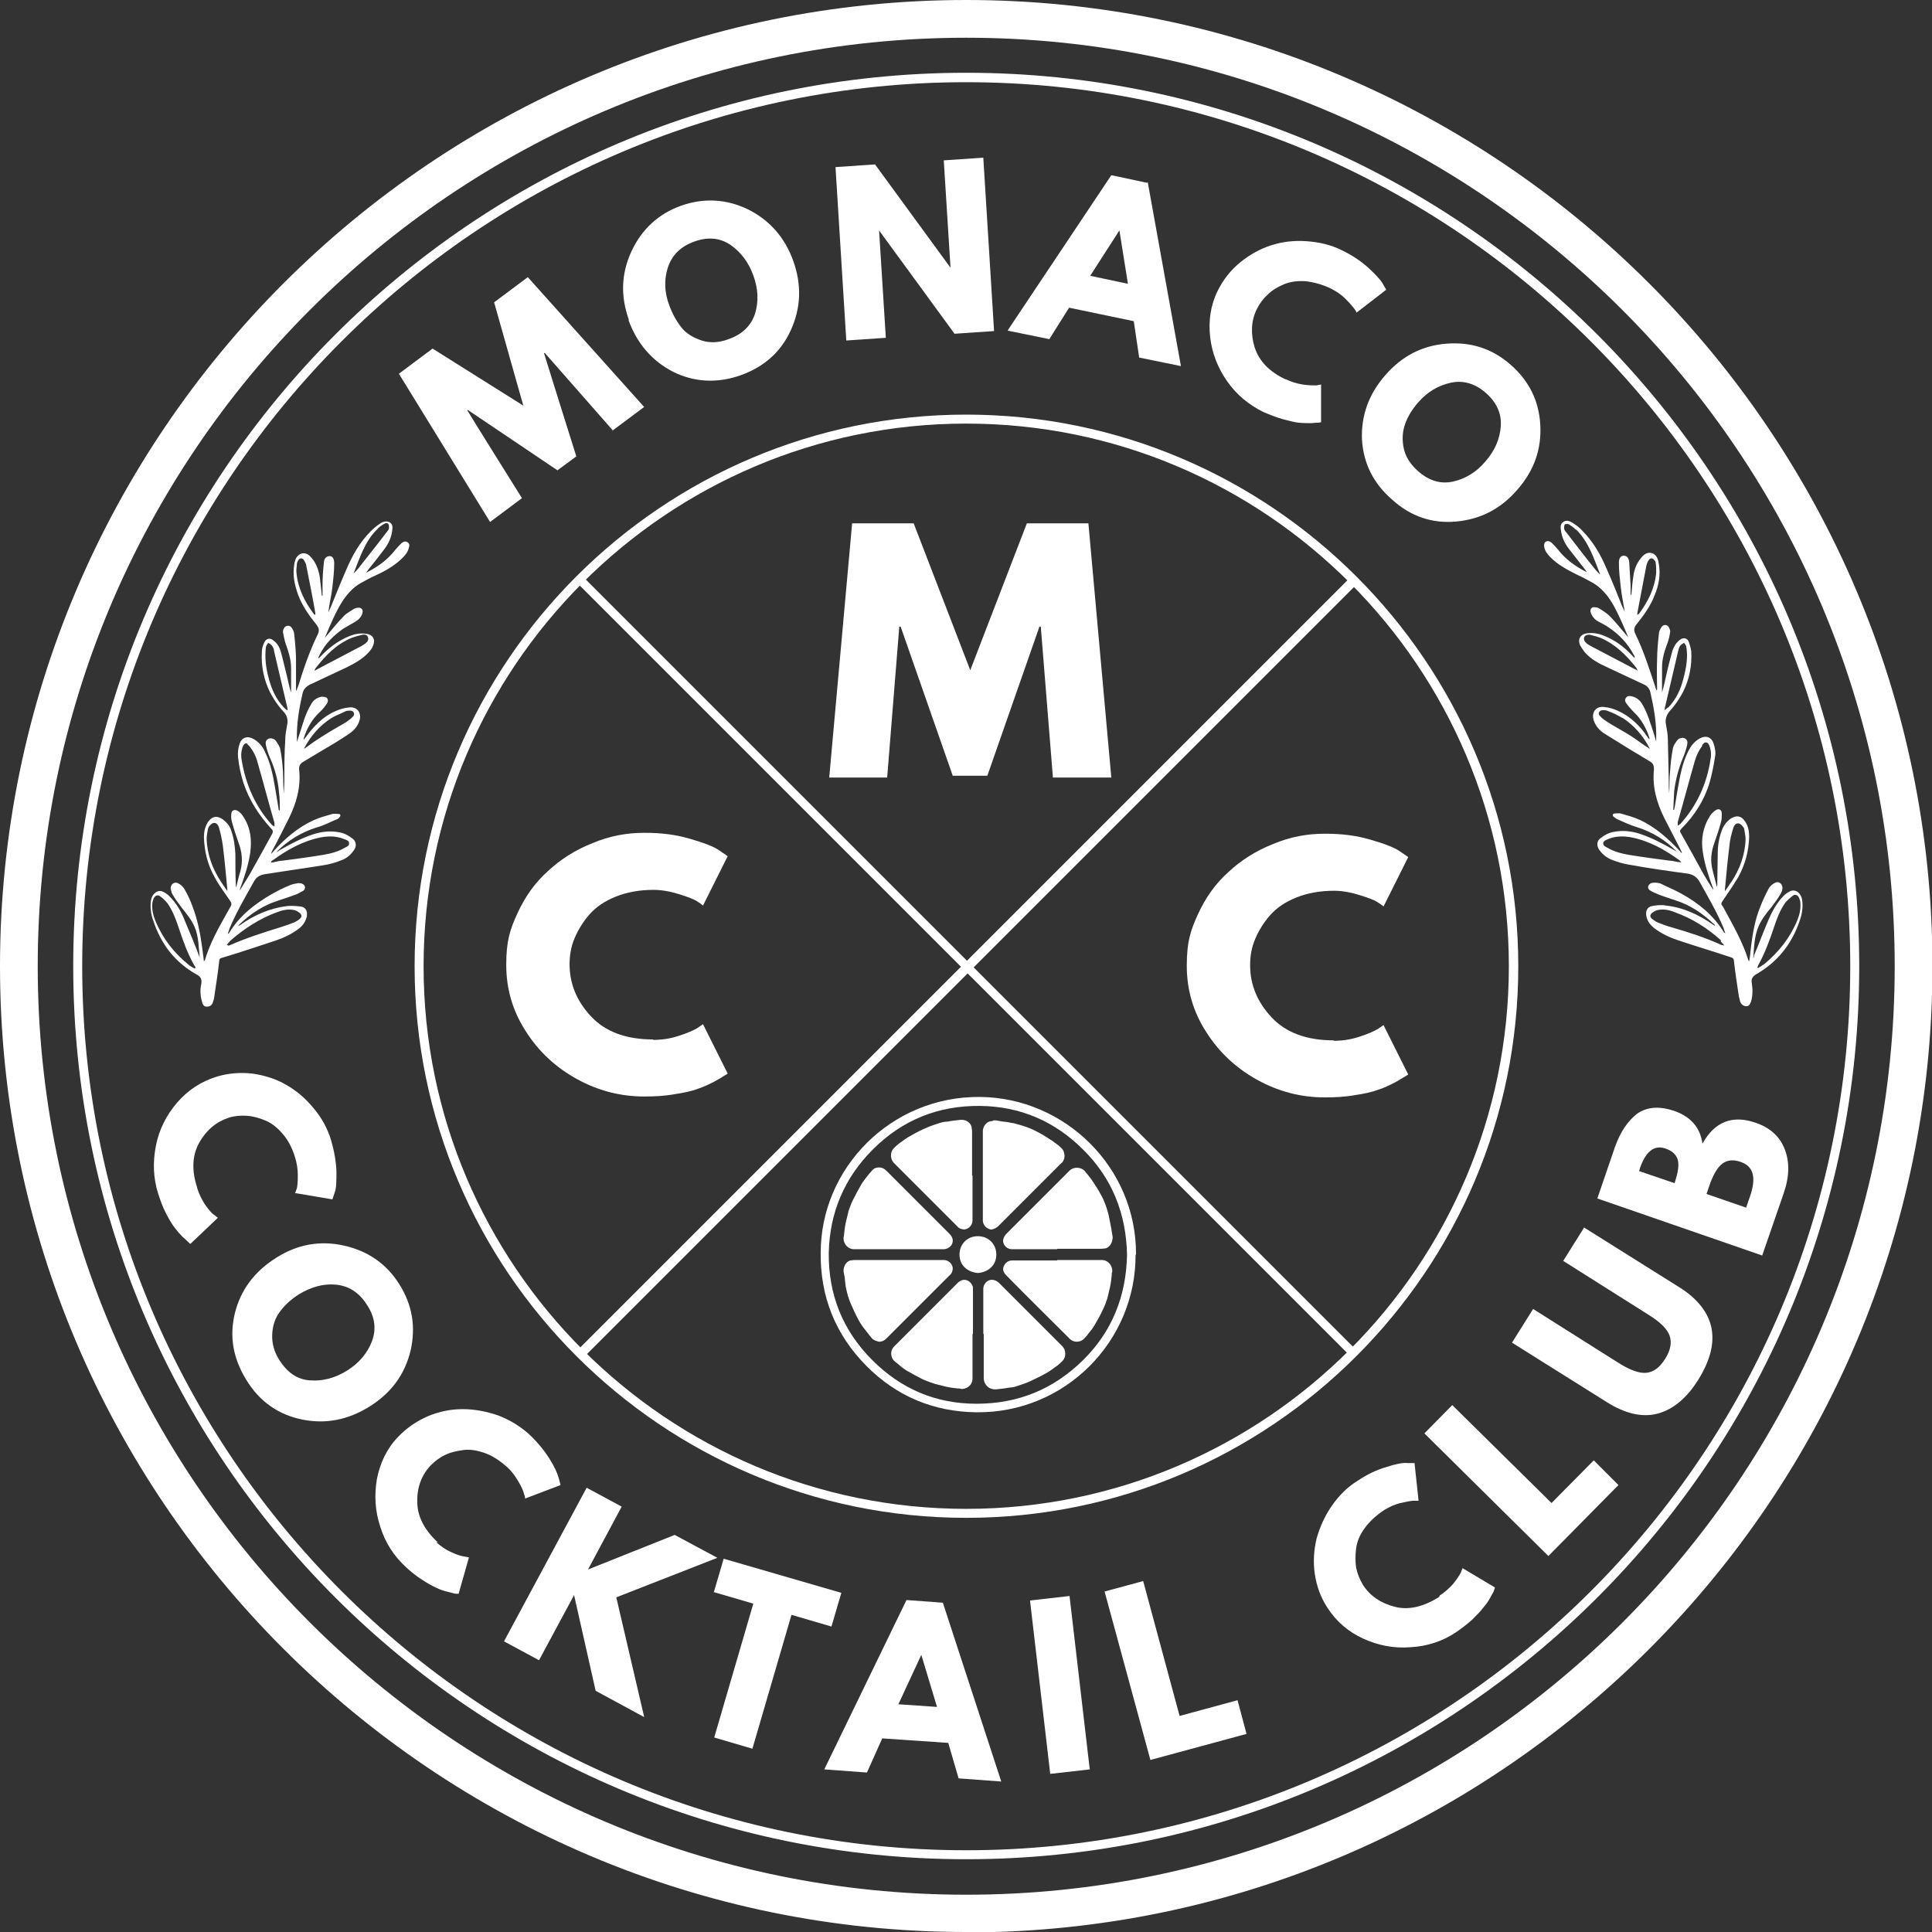
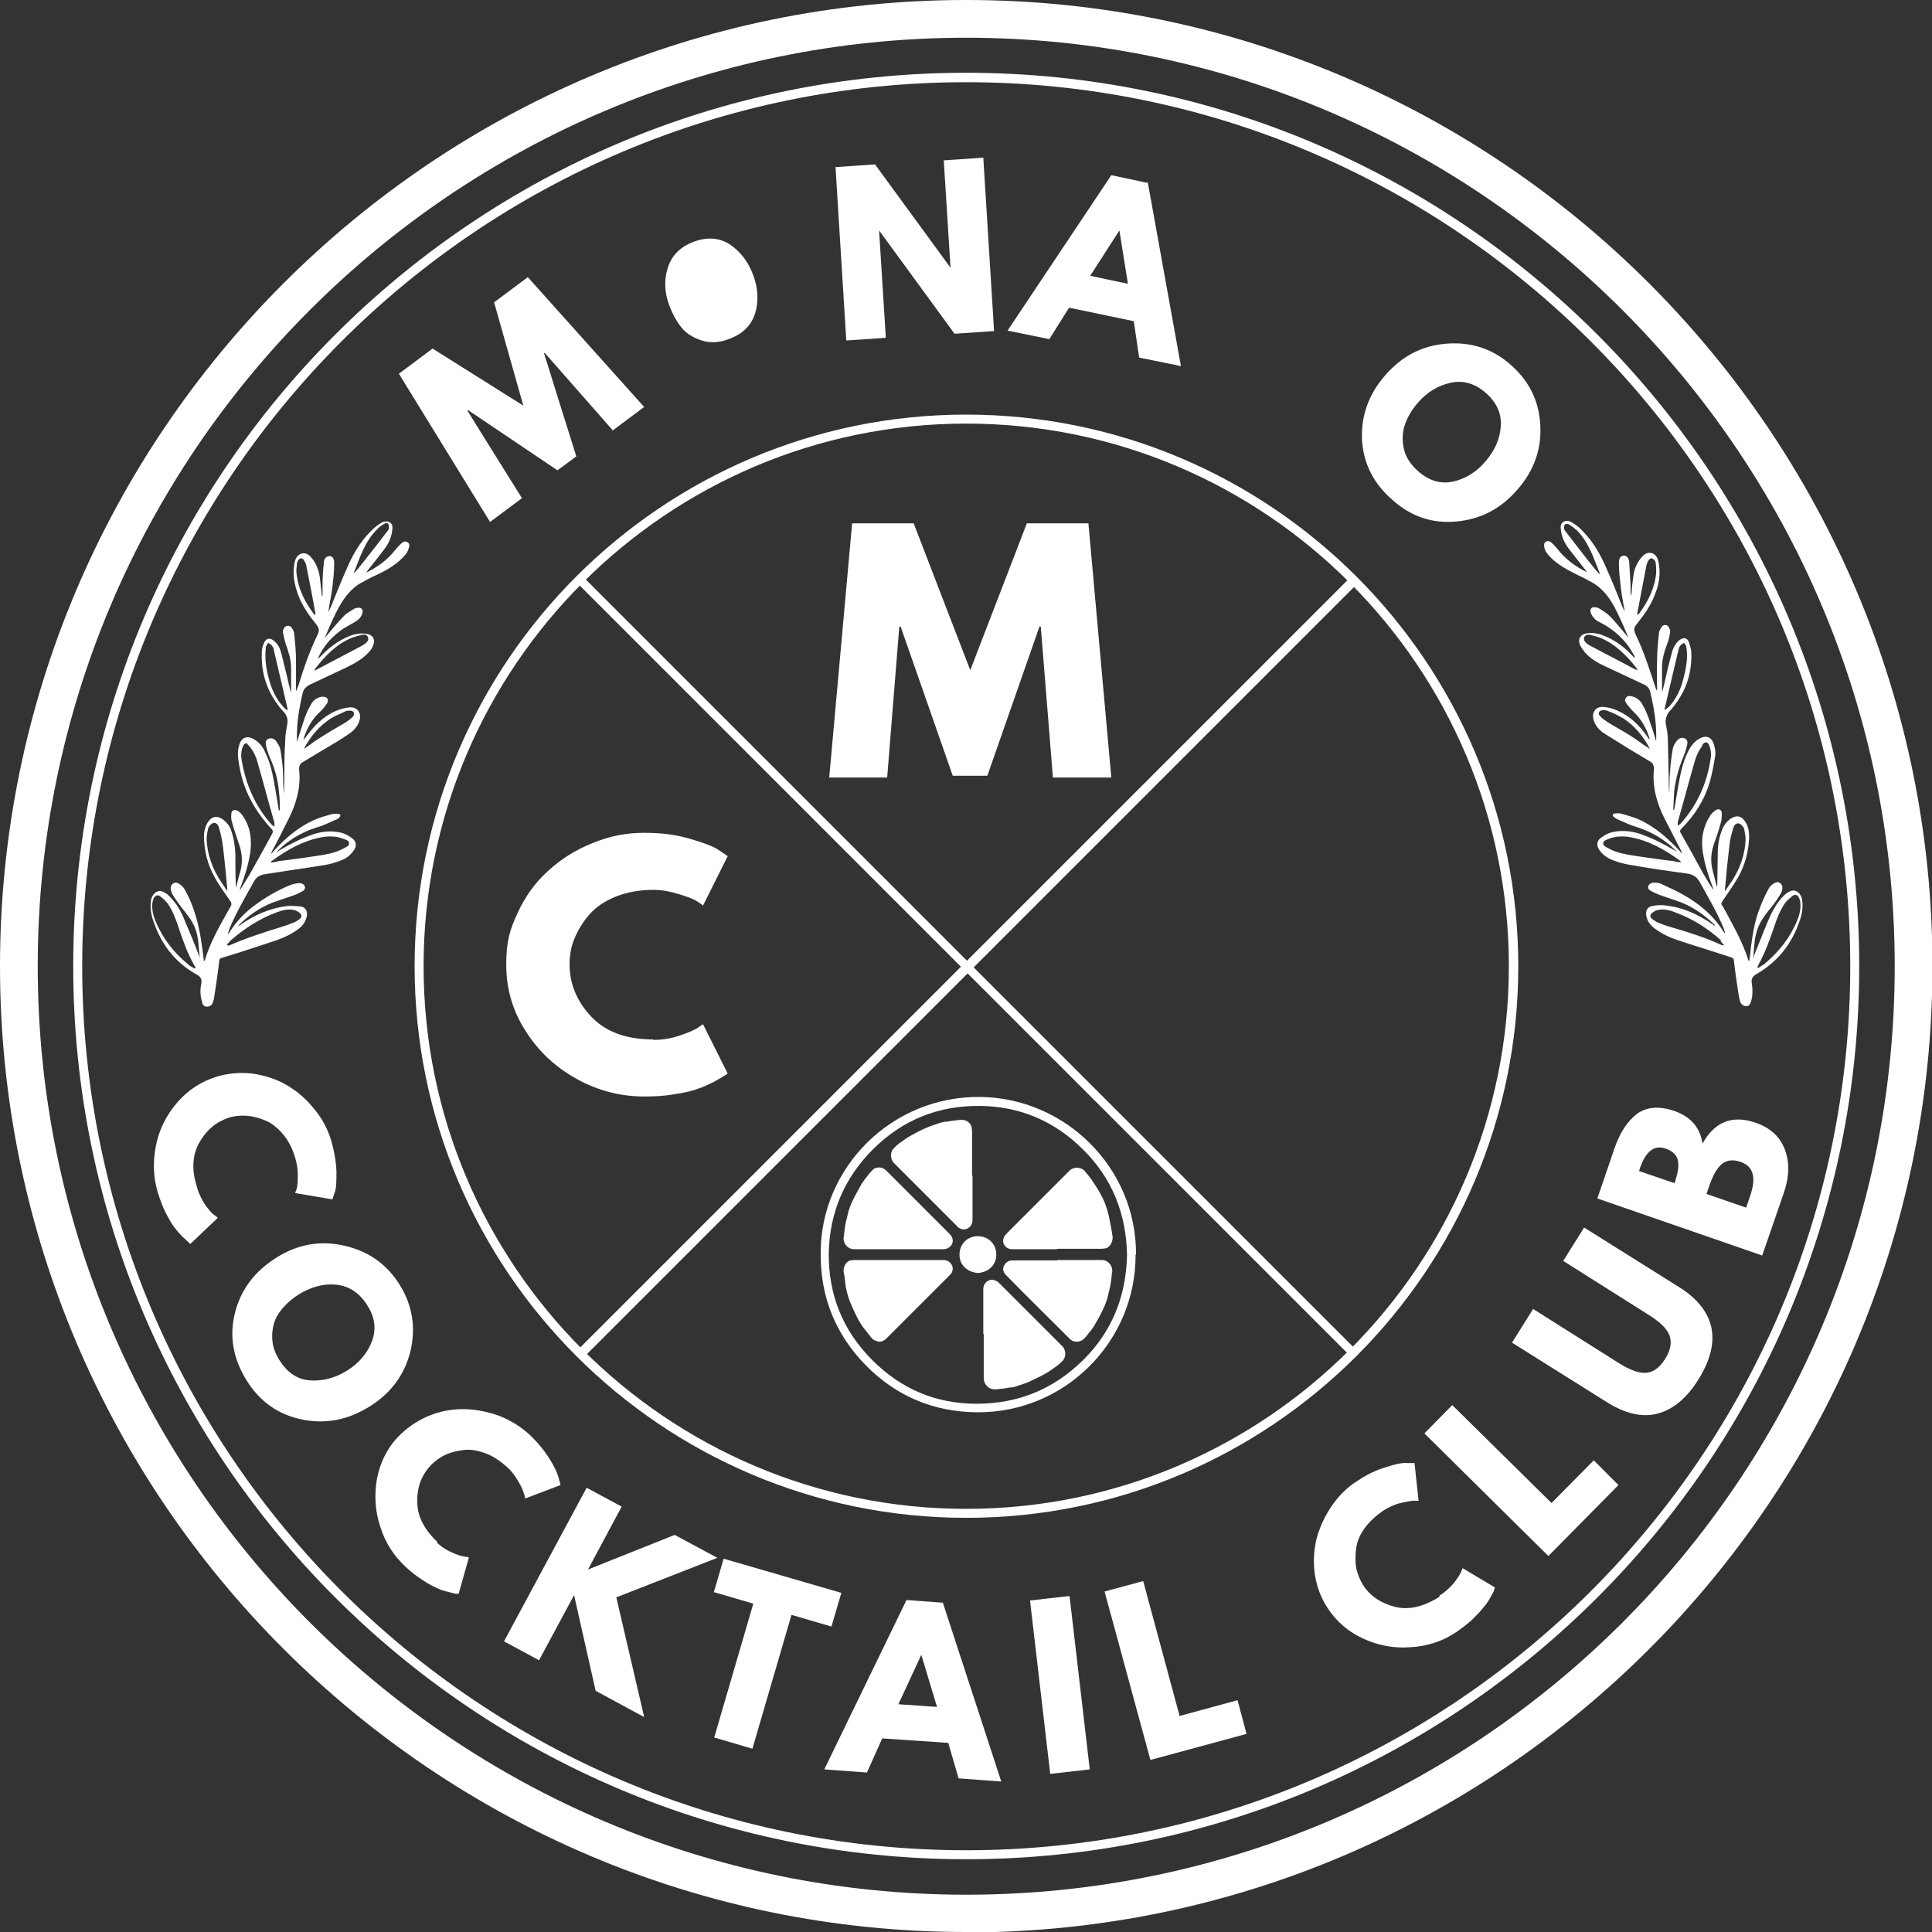
<svg xmlns="http://www.w3.org/2000/svg" id="Layer_1" version="1.1" viewBox="0 0 430.1 430.1">
  <rect x="0" y="0" width="430.1" height="430.1" fill="#333333" stroke="none" />
  <defs>
    <style> .st0 { fill: #fff; } </style>
  </defs>
  <path class="st0" d="M215.1,430.1C96.5,430.1,0,333.6,0,215.1S96.5,0,215.1,0s215.1,96.5,215.1,215.1-96.5,215.1-215.1,215.1ZM215.1,8.4C101.1,8.4,8.4,101.1,8.4,215.1s92.7,206.7,206.7,206.7,206.7-92.7,206.7-206.7S329,8.4,215.1,8.4Z" />
  <path class="st0" d="M215.1,413.9c-109.6,0-198.8-89.2-198.8-198.8S105.4,16.2,215.1,16.2s198.8,89.2,198.8,198.9-89.2,198.8-198.8,198.8ZM215.1,18.3C106.6,18.3,18.3,106.6,18.3,215.1s88.3,196.8,196.8,196.8,196.8-88.3,196.8-196.8S323.5,18.3,215.1,18.3Z" />
  <g>
    <path class="st0" d="M136.5,95.9l-15.2-17.3h-.2c0,.1,7.2,23,7.2,23l-4.2,3.1-19.9-13.4h-.2c0,.1,12.2,19.6,12.2,19.6l-7.1,5.3-20.3-33,7.5-5.6,20.2,12.7-6.5-23,7.5-5.6,25.9,28.9-7.1,5.3Z" />
-     <path class="st0" d="M140,71.2c-1.9-5.3-1.7-10.4.6-15.3,2.3-4.9,6-8.3,11-10.1,5.1-1.8,10.1-1.5,14.9.8,4.8,2.4,8.2,6.2,10.1,11.5,1.9,5.3,1.7,10.4-.5,15.3-2.2,4.9-5.9,8.2-11.1,10.1-5.3,1.9-10.4,1.6-15.1-.7-4.7-2.4-8.1-6.3-10-11.6ZM149,68c.7,1.9,1.6,3.5,2.7,4.9,1.1,1.4,2.7,2.3,4.5,2.9,1.9.6,3.9.5,6-.3,3.1-1.1,5-3,5.9-5.7.8-2.7.7-5.5-.4-8.5-1.1-3-2.8-5.2-5.1-6.8-2.4-1.6-5.1-1.8-8.1-.7-3,1.1-4.9,3-5.8,5.7-.9,2.7-.8,5.6.3,8.5Z" />
+     <path class="st0" d="M140,71.2ZM149,68c.7,1.9,1.6,3.5,2.7,4.9,1.1,1.4,2.7,2.3,4.5,2.9,1.9.6,3.9.5,6-.3,3.1-1.1,5-3,5.9-5.7.8-2.7.7-5.5-.4-8.5-1.1-3-2.8-5.2-5.1-6.8-2.4-1.6-5.1-1.8-8.1-.7-3,1.1-4.9,3-5.8,5.7-.9,2.7-.8,5.6.3,8.5Z" />
    <path class="st0" d="M195.7,51.3l1.5,23.9-8.8.6-2.4-38.6,8.8-.6,16.8,23h0s-1.5-23.9-1.5-23.9l8.8-.6,2.4,38.6-8.8.6-16.8-23h0Z" />
    <path class="st0" d="M255.5,40.5l7.4,41-9.3-1.9-1.2-8.1-14.4-3-4.4,7-9.3-1.9,23.1-34.6,8,1.7ZM251.1,63.2l-1.9-11.9h0s-6.5,10.1-6.5,10.1l8.5,1.8Z" />
-     <path class="st0" d="M286.2,84.4c1.2.6,2.5,1,3.8,1.2,1.3.2,2.3.2,3,.2l1.1-.2v8.4s-.2,0-.5.1c-.3,0-.8,0-1.7.1-.9,0-1.8,0-2.8-.1-.9-.1-2.1-.4-3.6-.8-1.4-.4-2.9-1-4.3-1.6-3.2-1.6-5.9-3.8-8-6.8-2.1-3-3.4-6.3-3.8-9.9-.4-3.6.1-7.1,1.7-10.3,1.2-2.4,2.8-4.5,5-6.3,2.1-1.7,4.4-3,6.9-3.8,2.5-.8,5.1-1.1,7.9-.9,2.8.2,5.4.8,7.8,2,2.3,1.1,4.2,2.4,5.8,3.8,1.6,1.5,2.7,2.6,3.3,3.6l.8,1.4-6.6,5.1c-.1-.3-.3-.6-.6-1-.3-.4-.9-1.1-1.9-2.1-1-1-2.1-1.7-3.3-2.3-1.9-.9-3.8-1.4-5.6-1.6-1.8-.1-3.4.1-4.8.7-1.4.6-2.6,1.3-3.6,2.3-1,.9-1.8,2-2.4,3.2-1.3,2.6-1.4,5.5-.5,8.5,1,3.1,3.3,5.5,7,7.2Z" />
    <path class="st0" d="M308.5,83.4c3.7-4.2,8.2-6.5,13.6-6.9,5.4-.4,10.1,1.1,14.2,4.7,4.1,3.6,6.3,8,6.6,13.4.3,5.4-1.4,10.2-5.1,14.4-3.7,4.3-8.2,6.6-13.6,7.1-5.3.5-10.1-1.1-14.2-4.8-4.3-3.7-6.5-8.2-6.8-13.5-.2-5.3,1.5-10.1,5.3-14.4ZM315.7,89.6c-1.3,1.5-2.3,3.1-2.9,4.8-.6,1.7-.7,3.5-.3,5.4.4,1.9,1.5,3.6,3.2,5.1,2.5,2.2,5.1,2.9,7.8,2.3,2.7-.6,5.2-2.1,7.2-4.5,2.1-2.4,3.2-5,3.4-7.8.2-2.8-.9-5.3-3.3-7.4-2.4-2.1-5-2.9-7.8-2.3-2.8.6-5.2,2-7.3,4.4Z" />
  </g>
  <path class="st0" d="M215.1,337.9c-67.7,0-122.8-55.1-122.8-122.8s55.1-122.8,122.8-122.8,122.9,55.1,122.9,122.8-55.1,122.8-122.9,122.8ZM215.1,94.3c-66.6,0-120.8,54.2-120.8,120.8s54.2,120.8,120.8,120.8,120.8-54.2,120.8-120.8-54.2-120.8-120.8-120.8Z" />
  <g>
    <path class="st0" d="M43.9,264.5c.4,1.3,1,2.5,1.7,3.6.8,1.1,1.4,1.9,2,2.3l.9.7-6.1,5.8c-.1,0-.3-.2-.5-.4-.2-.2-.6-.6-1.3-1.2-.6-.6-1.2-1.3-1.8-2.1-.6-.8-1.2-1.8-1.9-3.2-.7-1.3-1.2-2.8-1.7-4.3-1.1-3.5-1.2-7-.5-10.6.7-3.6,2.3-6.8,4.7-9.6,2.4-2.8,5.3-4.7,8.8-5.8,2.6-.8,5.3-1,8-.7,2.7.4,5.3,1.2,7.5,2.5,2.3,1.3,4.3,3,6.1,5.2,1.8,2.1,3.1,4.5,3.9,7.1.7,2.4,1.1,4.7,1.2,6.9,0,2.2,0,3.8-.4,4.8l-.5,1.5-8.3-1.4c.1-.3.2-.6.4-1.1.1-.5.2-1.4.2-2.8,0-1.4-.2-2.7-.6-4-.6-2-1.5-3.8-2.7-5.2-1.2-1.4-2.4-2.4-3.8-3-1.4-.6-2.8-1-4.2-1.1-1.4-.1-2.7,0-4,.4-2.8.9-5,2.7-6.6,5.5-1.6,2.8-1.8,6.2-.5,10.1Z" />
    <path class="st0" d="M61.5,280c4.7-3,9.8-3.9,15.1-2.7,5.3,1.2,9.4,4,12.3,8.6,2.9,4.6,3.7,9.5,2.5,14.8-1.3,5.3-4.3,9.4-9.1,12.4-4.8,3-9.8,4-15.1,2.9-5.3-1.1-9.4-4-12.3-8.7-3-4.8-3.9-9.8-2.6-15,1.3-5.2,4.4-9.3,9.2-12.3ZM66.6,288.1c-1.7,1.1-3.1,2.3-4.2,3.8-1.1,1.4-1.7,3.1-1.8,5.1s.4,3.9,1.6,5.8c1.8,2.8,4,4.3,6.8,4.5,2.8.2,5.6-.5,8.3-2.2,2.7-1.7,4.5-3.9,5.5-6.5,1-2.7.7-5.4-1.1-8.1-1.7-2.7-4-4.2-6.8-4.5-2.9-.3-5.6.5-8.3,2.1Z" />
    <path class="st0" d="M97.1,343.3c1,.9,2.1,1.7,3.3,2.2,1.2.6,2.2.9,2.9,1l1.1.2-2.3,8.1c-.2,0-.4,0-.6,0-.3,0-.8-.2-1.7-.4-.9-.2-1.8-.5-2.6-.9-.9-.4-2-1-3.2-1.8-1.3-.8-2.5-1.8-3.6-2.8-2.7-2.5-4.6-5.4-5.7-8.9-1.2-3.5-1.4-7.1-.8-10.7.7-3.6,2.2-6.8,4.7-9.4,1.9-2,4.1-3.5,6.6-4.6,2.6-1.1,5.2-1.6,7.8-1.6,2.6,0,5.3.5,7.9,1.4,2.6,1,4.9,2.4,6.9,4.2,1.8,1.7,3.3,3.5,4.5,5.4,1.2,1.9,1.8,3.3,2.1,4.4l.4,1.5-7.9,3c0-.3-.1-.7-.3-1.2-.1-.5-.5-1.4-1.2-2.6-.7-1.2-1.5-2.3-2.5-3.2-1.6-1.4-3.2-2.5-4.9-3.1-1.7-.6-3.3-.9-4.8-.7s-2.9.5-4.1,1.1c-1.3.6-2.3,1.4-3.3,2.4-2,2.2-3,4.9-2.9,8.1,0,3.2,1.6,6.2,4.6,9Z" />
    <path class="st0" d="M143.3,382.2l-10.7-5.8-4.8-21.3-7.8,14.5-7.8-4.2,18.4-34.2,7.8,4.2-7.5,14,19.3-7.7,9.5,5.1-22.5,8.8,6.2,26.6Z" />
    <path class="st0" d="M158.9,354.5l2.2-7.5,26.2,7.6-2.2,7.5-8.9-2.6-8.7,29.8-8.5-2.5,8.7-29.8-8.9-2.6Z" />
    <path class="st0" d="M209.9,356.8l13,39.8-9.5-.7-2.3-7.9-14.7-1-3.4,7.6-9.5-.7,18.3-37.7,8.2.6ZM208.6,380l-3.5-11.6h0s-5.1,11-5.1,11l8.7.6Z" />
    <path class="st0" d="M238.1,355.3l4.5,38.6-8.8,1-4.5-38.6,8.8-1Z" />
    <path class="st0" d="M254.5,352l8.1,30,12.9-3.5,2,7.5-21.4,5.8-10.2-37.5,8.5-2.3Z" />
    <path class="st0" d="M320.5,355.2c1.1-.7,2.1-1.6,3-2.6.8-1,1.4-1.9,1.7-2.5l.4-1,7.2,4.3c0,.1-.1.3-.2.6,0,.3-.4.8-.8,1.6-.4.8-1,1.6-1.6,2.3-.6.8-1.4,1.6-2.5,2.7-1.1,1-2.3,1.9-3.6,2.8-3,2-6.4,3.1-10.1,3.3-3.7.3-7.2-.4-10.5-1.9-3.3-1.5-6-3.8-8-6.9-1.5-2.3-2.4-4.8-2.8-7.5-.4-2.7-.2-5.4.4-7.9.7-2.5,1.8-5,3.4-7.3,1.6-2.3,3.5-4.2,5.8-5.6,2.1-1.4,4.2-2.4,6.3-3,2.1-.7,3.7-1,4.7-.9h1.6s.9,8.4.9,8.4c-.3,0-.7,0-1.2,0-.5,0-1.4.2-2.8.5-1.3.3-2.6.9-3.7,1.6-1.8,1.2-3.2,2.5-4.3,4-1.1,1.5-1.7,3-1.9,4.5-.2,1.5-.2,2.9,0,4.3.3,1.4.8,2.6,1.5,3.8,1.6,2.5,4,4.1,7.1,4.9,3.1.8,6.4,0,9.9-2.2Z" />
    <path class="st0" d="M323.3,312.8l22.1,21.8,9.4-9.5,5.5,5.5-15.6,15.8-27.6-27.3,6.2-6.3Z" />
    <path class="st0" d="M352.7,273.3l21.2,13.3c4,2.5,6.4,5.6,7.1,9,.7,3.5-.3,7.3-2.9,11.5-2.6,4.2-5.7,6.7-9.1,7.6-3.4.9-7.2,0-11.2-2.5l-21.2-13.3,4.7-7.5,19,12c2.7,1.7,4.8,2.4,6.3,2.2,1.6-.2,2.9-1.2,4.1-3.1,1.2-1.9,1.5-3.6,1-5.1-.5-1.5-2.1-3.1-4.7-4.7l-19-12,4.7-7.5Z" />
    <path class="st0" d="M355.6,266.8l3.9-11.4c1.2-3.4,2.9-5.9,5-7.5,2.2-1.5,4.9-1.7,8.2-.6,3.7,1.3,5.8,3.7,6.3,7.3,2.7-4.9,6.7-6.5,12-4.6,3.1,1.1,5.2,3,6.3,5.8,1.1,2.8,1.1,6-.2,9.8l-4.8,13.9-36.7-12.7ZM372.8,263.4l.2-.7c.6-1.9.8-3.4.5-4.5-.3-1.1-1.2-2-2.7-2.5-2.5-.9-4.4.6-5.7,4.3l-.2.7,7.9,2.7ZM388.7,268.9l.9-2.6c1.4-4.1.8-6.6-2-7.6-1.6-.6-3-.5-4.1.3-1.1.8-1.9,2.2-2.7,4.2l-.9,2.6,8.7,3Z" />
  </g>
  <path class="st0" d="M44.5,213.5c-.3-2.4-.2-4.9-1.2-7.2-.7-1.6-1.8-2.9-2.9-4.3-.7-.9-1.4-1.9-2-2.9-.2-.3-.3-.8-.4-1.2-.1-.9.7-1.7,1.6-1.3.6.3,1.2.8,1.5,1.4.7,1.2,1.3,2.5,1.8,3.9,1.1,2.9,1.7,6,2.1,9,.1,1,.3,2,.4,3.2,0-.2.1-.2.2-.3,1.1-3.8,3.1-7.3,5-10.7.3-.5.5-.9.8-1.4.2-.4.1-.6,0-.9-1.2-1.8-2.6-3.6-3.6-5.5-1.6-2.8-2.3-5.8-2.4-8.9,0-1.2.2-2.3.9-3.4.9-1.3,2-1.5,3.3-.6.9.7,1.6,1.5,1.9,2.6.6,1.7.8,3.4.9,5.1,0,2.3,0,4.5.1,6.8,0,.2,0,.4.1.6.3-1.2.5-2.3.9-3.5.6-2.2.4-4.3-.4-6.4-.5-1.5-1-2.9-1.4-4.4-.2-.6-.3-1.3-.2-2,0-.8.7-1.1,1.4-.7.5.3.9.7,1.2,1.2,1.7,2.5,2,5.3,1.6,8.2-.4,2.6-1.2,5.1-2.1,7.5-.1.3-.2.5-.2.8.7-1.1,1.4-2.3,2.1-3.4,1.7-3,3.4-6.1,5.1-9.2.2-.4.2-.7-.1-1-2.8-3-5-6.4-6.3-10.3-.6-1.9-1-3.8-1.2-5.7-.1-1,0-2,.3-2.9.5-1.6,1.8-2,3.3-1.1,1.1.7,1.9,1.6,2.4,2.8,1.3,2.6,1.8,5.4,2.3,8.3.2,1.4.5,2.8.7,4.2,0,.2,0,.3.1.5,0,0,.1,0,.2,0,0-1.4,0-2.7-.2-4.1-.2-2.6-.9-5.2-2-7.6-.4-.9-.7-1.9-.9-2.8-.1-.5-.1-1.1.5-1.4.5-.3,1.3-.1,1.7.4.4.6.9,1.3,1,1.9.3,1.6.5,3.3.6,4.9.1,1.7,0,3.3.2,5,0-1,.1-1.9.1-2.9,0-3,0-6,.2-9,0-1.1.2-2.2.4-3.3.3-1.3,0-2.3-.9-3.2-1.2-1.3-2.1-2.7-2.9-4.2-1.4-2.9-2-5.9-1.8-9.1,0-.6.2-1.3.5-1.9.4-1,1.3-1.2,2.1-.5.8.6,1.3,1.4,1.6,2.4.5,1.8.9,3.7,1.4,5.6.3,1.2.5,2.4.9,3.6,0-.4,0-.8,0-1.1,0-1.5,0-2.9,0-4.4,0-1.9-.6-3.7-1.2-5.4-.3-.8-.4-1.7-.6-2.5,0-.3,0-.6.2-.9.3-.7,1.3-.8,1.7-.2.3.4.6,1,.6,1.5.2,1.9.4,3.9.4,5.8,0,2.2,0,4.3,0,6.5,0,.1,0,.2.1.3.1-.4.2-.7.4-1.1,1.2-3.9,2.5-7.7,4.3-11.4.5-1,.3-1.5-.3-2.3-1.6-2-3.1-4.1-4-6.5-.8-2.2-1.3-4.4-.9-6.8,0-.4.2-.8.3-1.2.6-1.4,2.1-1.8,3.2-.7,1.3,1.3,1.9,2.9,2.2,4.7.1,1.2.3,2.4.4,3.7,0,.2,0,.4.2.5,0-.8,0-1.6,0-2.3,0-1.7.1-3.4.3-5.1,0-1,.6-1.5,1.3-1.5.6,0,1,.5,1,1.6,0,1.8-.2,3.5-.4,5.3-.2,1.9-.7,3.7-.9,5.6.2-.4.4-.9.6-1.3,1.1-2.7,2.2-5.5,3.4-8.2,1.3-3.1,3-6.1,5.4-8.5.7-.7,1.4-1.3,2.2-1.8.6-.4,1.4-.6,2.1-.2.7.5.6,1.2.5,1.9-.2,1.5-.8,2.8-1.7,4-1.2,1.6-2.4,3.1-3.6,4.6-.1.2-.3.4-.5.7,2.6-1.3,4.8-2.9,6.5-5.1.4-.5.9-1,1.4-1.5.4-.3.8-.5,1.3-.2.5.3.5.8.3,1.3-.2.9-.8,1.6-1.4,2.2-1.7,1.7-3.8,2.9-6,3.9-1.1.5-2.2,1.1-3.3,1.7-2.6,1.5-4.2,4-5.5,6.6-.9,1.8-1.7,3.7-2.5,5.6.2-.2.4-.5.6-.7,1.2-1.4,2.3-2.8,3.6-4.1.6-.7,1.5-1.1,2.2-1.6.3-.2.7-.3,1-.3.7-.1,1.2.4,1,1.1-.2.9-.8,1.5-1.6,2-.9.5-1.7,1-2.6,1.5-2.2,1.5-4.1,3.4-5.3,5.8-.1.2-.2.4-.3.6,0,0,0,.1,0,.3.2-.2.3-.3.4-.4,1.9-2,4-3.6,6.5-4.6,1.2-.5,2.5-.7,3.8-.5,1.4.2,2,1.2,1.5,2.5-.2.6-.6,1.2-1.1,1.7-1.4,1.5-3.1,2.4-4.9,3.3-2.7,1.3-5.4,2.5-8.1,3.8-.8.4-1.4,1-1.6,1.8-.8,3.4-1.4,6.9-1.3,10.5,0,.2,0,.4,0,.5.6-1.8,1.1-3.5,1.7-5.3.4-1.1.9-2.2,1.5-3.2.5-.9,1.3-1.4,2.3-1.6.4,0,.9,0,1.2.3.3.4.2.9,0,1.2-.5.7-1,1.4-1.7,2-1.7,1.6-2.8,3.6-3.5,5.8,0,0,0,.1,0,.2,0,0,0,0,0,.1.1-.2.2-.3.4-.5,1.8-2.5,3.9-4.7,6.7-5.9.9-.4,1.9-.7,2.9-.8,1.9-.3,3,1.2,2.4,3-.4,1.2-1.2,2.1-2.2,2.8-1.9,1.3-3.9,2.5-5.8,3.6-1.5.9-3,1.8-4.5,2.7-.7.4-1,1-.9,1.8.4,3.8-.6,7.4-2.3,10.8-1.2,2.4-2.4,4.8-3.7,7.2-.1.2-.2.4-.2.7.1-.2.3-.3.4-.5,2.6-2.9,5.5-5.4,9-7,1.3-.6,2.8-1,4.2-1.4.4-.1.9,0,1.4,0,.4,0,.5.4.2.7-.2.3-.5.5-.9.6-1.4.6-2.7,1.3-4.2,1.7-3.5,1.1-6.4,2.9-9,5.5.1,0,.2-.1.4-.2.1,0,.2-.1.3-.2,2.4-1.4,4.9-2.7,7.6-3.6,1.9-.6,3.8-.8,5.8-.4,1.1.2,2,.7,2.9,1.4.8.6.9,1.6.4,2.4-.7,1.1-1.7,2-2.9,2.4-1.2.5-2.6.9-3.9,1.1-4.3.7-8.7,1.3-13.1,2-1.2.2-2,.7-2.5,1.7-1.9,3.4-3.9,6.8-5.4,10.4-.1.3-.2.7-.4,1.2.2-.1.3-.2.3-.2,2.3-3.8,5.6-6.4,9.4-8.6,1.4-.8,2.8-1.5,4.3-2.1.5-.2,1.1-.3,1.7-.4.3,0,.7,0,1,.2.6.3.7,1.1.1,1.5-.7.4-1.4.8-2.1,1-1.6.6-3.3,1.1-4.9,1.7-2.7,1.1-5,2.7-7.1,4.7-.1.1-.3.3-.4.5.2-.1.3-.2.5-.3,3.1-2.2,6.5-3.7,10.4-4.2,1-.1,2.1,0,3.1.1,1.1.2,1.5,1.1,1.3,2.2-.3,1.3-1,2.2-2,2.9-1.5,1.1-3.2,1.9-5,2.5-3.9,1.3-7.8,2.6-11.8,3.8-.5.1-.7.3-.7.8-.3,2.6-.7,5.3-1.1,7.9,0,.4-.2.8-.3,1.2-.2.7-.7,1-1.4,1-.6,0-.9-.5-1-1-.4-1.3-.5-2.7-.2-4,.2-1.1-.1-1.7-1.1-2.2-4.8-2.7-7.9-6.8-9.6-12-.5-1.4-.7-2.9-.5-4.4.2-1.4,1.3-2.4,2.4-2.1.6.2,1.2.6,1.7,1.1,1.6,1.6,2.7,3.5,3.5,5.6,1.1,2.6,2.2,5.2,3.2,7.9,0,.2.2.4.2.6ZM43.3,215.6c0,0,.1,0,.2-.1,0-.2,0-.3-.2-.5-1.6-2.8-2.6-5.7-3.6-8.7-.6-1.8-1.3-3.6-2.4-5.2-.5-.6-1.1-1.2-1.7-1.6-.5-.4-1.1-.1-1.4.5-.1.4-.3.8-.3,1.2-.1,1.3.2,2.6.7,3.8,1.6,3.9,4.1,7.1,7.3,9.7.4.4.9.6,1.4.9ZM55.1,165.5c-.6-.1-.8.2-1,.6-.4,1-.5,2-.3,3.1.9,5.4,3,10.3,6.7,14.4.2.2.4.3.6.4,0-.3,0-.5,0-.8,0,0,0,0,0,0-1.3-4.5-2.5-9.1-3.8-13.6-.3-1.2-.9-2.4-1.7-3.4-.2-.2-.4-.4-.6-.6ZM60.3,192c.4,0,.6,0,.8-.1.6-.1,1.2-.3,1.8-.3,3-.4,6.1-.8,9.1-1.3,1.7-.3,3.3-.7,4.8-1.6.4-.2,1-.4.9-1,0-.6-.6-.7-1.1-.9-1.7-.7-3.4-.7-5.1-.4-4.1.8-7.6,2.8-10.9,5.2-.1,0-.2.2-.4.5ZM50.7,210.4s0,0,0,.1c.2,0,.3,0,.5-.1,3.7-1.6,7.4-2.8,11.3-4,1-.3,2.1-.7,3.1-1.1.4-.2.9-.5,1.2-.8.4-.4.4-.8,0-1.2-.4-.3-.8-.6-1.3-.7-1.3-.3-2.6,0-3.9.5-3.8,1.4-7.2,3.6-10.3,6.3-.3.3-.5.6-.8.9ZM50.6,198.3c0-.2,0-.3,0-.4-.3-3.2-.6-6.5-1-9.7-.2-1.4-.5-2.8-.9-4.1-.4-1.1-1.3-1.2-2-.3-.2.2-.3.4-.4.7-.1.7-.3,1.5-.3,2.2.1,3.5,1.3,6.7,3.2,9.6.4.6.8,1.2,1.3,1.9ZM64,158.1c0-.2,0-.3,0-.4-1-4.3-2-8.6-3-12.8,0-.4-.2-.8-.4-1.1-.2-.3-.6-.5-.9-.7-.2.3-.4.6-.5.9-.3,2.4,0,4.7.6,6.9.6,2.4,1.6,4.7,3.4,6.6.2.2.4.4.7.6ZM70,149.3c.3-.1.5-.2.6-.3,3.3-1.7,6.6-3.5,9.9-5.2.3-.2.7-.4,1-.7.4-.3.6-.8.4-1.3-.2-.5-.7-.6-1.2-.5-.8.2-1.6.4-2.4.7-3.4,1.4-5.8,3.9-8,6.7-.1.1-.2.3-.3.6ZM67.5,166.8c.2-.2.4-.2.5-.3,1.2-.9,2.5-1.8,3.8-2.6,1.7-1.1,3.5-2.1,5.2-3.1.6-.4,1.1-.8,1.6-1.3.5-.6.1-1.3-.6-1.3-.4,0-.9,0-1.2.2-1,.5-2.1.9-3.1,1.5-2.6,1.7-4.6,4-6.1,6.9ZM70.2,136.9c0-.2,0-.3,0-.4-.6-3.5-1.3-7-2-10.5,0-.5-.4-1-.6-1.4-.3-.4-.8-.4-1.1,0-.2.2-.3.5-.4.8,0,.7-.2,1.4-.1,2.1.3,3.4,1.8,6.4,3.8,9.1,0,.1.2.2.4.3ZM78.6,127.7s0,0,.1,0c.4-.4.8-.8,1.1-1.2,2.1-2.7,4.3-5.4,6.4-8.2.2-.2.4-.5.4-.8,0-.3,0-.7-.2-.9-.1-.2-.6-.2-.8,0-.6.3-1.2.7-1.6,1.2-2.8,2.7-3.9,6.4-5.3,9.9Z" />
  <path class="st0" d="M390.4,212.9c1.1-2.6,2.1-5.3,3.2-7.9.9-2.1,1.9-4,3.5-5.6.5-.5,1.1-.9,1.7-1.1,1.2-.3,2.2.7,2.4,2.1.2,1.5,0,3-.5,4.4-1.7,5.2-4.9,9.3-9.6,12-1,.6-1.3,1.1-1.1,2.2.2,1.3.2,2.7-.2,4-.2.5-.4,1-1,1-.6,0-1.1-.3-1.4-1-.1-.4-.2-.8-.3-1.2-.4-2.6-.8-5.3-1.1-7.9,0-.5-.3-.7-.7-.8-3.9-1.3-7.9-2.5-11.8-3.8-1.8-.6-3.5-1.4-5-2.5-1-.7-1.8-1.7-2-2.9-.2-1.1.2-2,1.3-2.2,1-.2,2.1-.3,3.1-.1,3.8.4,7.2,2,10.4,4.2.2.1.3.2.5.3,0-.2-.2-.4-.4-.5-2.1-2-4.4-3.6-7.1-4.7-1.6-.6-3.3-1.1-4.9-1.7-.7-.3-1.5-.6-2.1-1-.6-.4-.5-1.1.1-1.5.3-.2.7-.2,1-.2.6,0,1.2.1,1.7.4,1.4.7,2.9,1.3,4.3,2.1,3.8,2.1,7.1,4.8,9.4,8.6,0,0,.1,0,.3.2-.2-.5-.3-.9-.4-1.2-1.5-3.6-3.5-7-5.4-10.4-.6-1-1.4-1.5-2.5-1.7-4.4-.6-8.7-1.2-13.1-2-1.3-.2-2.6-.6-3.9-1.1-1.2-.5-2.2-1.3-2.9-2.4-.5-.9-.4-1.8.4-2.4.9-.7,1.8-1.2,2.9-1.4,2-.4,3.9-.2,5.8.4,2.7.9,5.2,2.2,7.6,3.6.1,0,.2.1.3.2.1,0,.2.1.4.2-2.5-2.6-5.5-4.4-9-5.5-1.4-.4-2.8-1.1-4.2-1.7-.3-.1-.6-.4-.9-.6-.3-.3-.2-.6.2-.7.5,0,1-.1,1.4,0,1.4.4,2.9.8,4.2,1.4,3.5,1.6,6.4,4.2,9,7,.1.2.3.3.4.5,0-.3-.1-.5-.2-.7-1.2-2.4-2.5-4.8-3.7-7.2-1.7-3.4-2.7-7-2.3-10.8,0-.9-.2-1.4-.9-1.8-1.5-.9-3-1.8-4.5-2.7-1.9-1.2-3.9-2.4-5.8-3.6-1-.7-1.8-1.6-2.2-2.8-.6-1.8.5-3.3,2.4-3,1,.1,2,.4,2.9.8,2.9,1.3,5,3.4,6.7,5.9.1.2.2.3.4.5,0,0,0,0,0-.1,0,0,0-.2,0-.2-.7-2.2-1.8-4.2-3.5-5.8-.6-.6-1.2-1.3-1.7-2-.3-.4-.3-.8,0-1.2.3-.4.7-.4,1.2-.3,1,.2,1.8.8,2.3,1.6.6,1,1.1,2.1,1.5,3.2.6,1.7,1.2,3.5,1.7,5.3,0-.1,0-.3,0-.5.1-3.6-.5-7-1.3-10.5-.2-.9-.8-1.5-1.6-1.8-2.7-1.3-5.4-2.5-8.1-3.8-1.8-.8-3.6-1.8-4.9-3.3-.4-.5-.8-1.1-1.1-1.7-.5-1.3.2-2.3,1.5-2.5,1.3-.2,2.6,0,3.8.5,2.6,1,4.7,2.6,6.5,4.6.1.1.2.2.4.4,0-.2,0-.2,0-.3,0-.2-.2-.4-.3-.6-1.3-2.4-3.1-4.3-5.3-5.8-.8-.6-1.7-1-2.6-1.5-.8-.5-1.3-1.1-1.6-2-.2-.7.3-1.3,1-1.1.3,0,.7.1,1,.3.8.5,1.6,1,2.2,1.6,1.3,1.3,2.4,2.7,3.6,4.1.2.2.4.5.6.7-.8-1.9-1.6-3.8-2.5-5.6-1.3-2.7-2.9-5.1-5.5-6.6-1.1-.6-2.2-1.2-3.3-1.7-2.2-1.1-4.3-2.2-6-3.9-.6-.6-1.2-1.3-1.4-2.2-.1-.5-.1-1,.3-1.3.5-.3.9-.1,1.3.2.5.5,1,1,1.4,1.5,1.7,2.2,3.9,3.8,6.5,5.1-.2-.3-.4-.5-.5-.7-1.2-1.5-2.4-3.1-3.6-4.6-.9-1.2-1.5-2.5-1.7-4-.1-.7-.2-1.4.5-1.9.7-.5,1.5-.2,2.1.2.8.5,1.6,1.1,2.2,1.8,2.4,2.4,4.1,5.4,5.4,8.5,1.2,2.7,2.3,5.4,3.4,8.2.2.4.4.9.6,1.3-.3-1.9-.7-3.7-.9-5.6-.2-1.8-.4-3.5-.4-5.3,0-1.1.4-1.5,1-1.6.7,0,1.2.4,1.3,1.5.1,1.7.2,3.4.3,5.1,0,.8,0,1.6,0,2.3.1-.2.2-.4.2-.5.1-1.2.2-2.4.4-3.7.2-1.8.9-3.4,2.2-4.7,1.1-1.1,2.7-.7,3.2.7.2.4.2.8.3,1.2.4,2.3,0,4.6-.9,6.8-.9,2.4-2.4,4.5-4,6.5-.6.7-.8,1.3-.3,2.3,1.8,3.7,3,7.5,4.3,11.4.1.4.2.7.4,1.1.1-.1.1-.2.1-.3,0-2.2-.1-4.3,0-6.5,0-1.9.2-3.9.4-5.8,0-.5.3-1.1.6-1.5.4-.7,1.4-.6,1.7.2.1.3.3.6.2.9-.1.8-.3,1.7-.6,2.5-.7,1.8-1.2,3.6-1.2,5.4,0,1.5,0,2.9,0,4.4,0,.4,0,.8,0,1.1.4-1.2.6-2.4.9-3.6.4-1.9.9-3.7,1.4-5.6.3-.9.8-1.8,1.6-2.4.8-.7,1.8-.5,2.1.5.2.6.4,1.3.5,1.9.2,3.2-.4,6.3-1.8,9.1-.8,1.5-1.7,2.9-2.9,4.2-.8.9-1.2,2-.9,3.2.2,1.1.4,2.2.4,3.3.1,3,.1,6,.2,9,0,1,0,1.9.1,2.9.1-1.7,0-3.3.2-5,.1-1.6.3-3.3.6-4.9.1-.7.6-1.4,1-1.9.4-.5,1.2-.7,1.7-.4.6.3.6.9.5,1.4-.2.9-.5,1.9-.9,2.8-1,2.4-1.7,5-2,7.6-.1,1.4-.1,2.7-.2,4.1,0,0,.1,0,.2,0,0-.2,0-.3.1-.5.2-1.4.5-2.8.7-4.2.5-2.8,1-5.7,2.3-8.3.6-1.2,1.3-2.1,2.4-2.8,1.5-.9,2.8-.5,3.3,1.1.3.9.5,2,.3,2.9-.3,1.9-.7,3.9-1.2,5.7-1.2,4-3.4,7.4-6.3,10.3-.3.3-.4.6-.1,1,1.7,3,3.4,6.1,5.1,9.2.7,1.2,1.4,2.3,2.1,3.4,0-.3-.1-.6-.2-.8-.9-2.4-1.7-4.9-2.1-7.5-.5-2.9,0-5.7,1.6-8.2.3-.5.8-.9,1.2-1.2.7-.5,1.4-.2,1.4.7,0,.7,0,1.4-.2,2-.4,1.5-.9,3-1.4,4.4-.8,2.1-1,4.2-.4,6.4.3,1.1.6,2.3.9,3.5.1-.2.1-.4.1-.6,0-2.3.1-4.5.1-6.8,0-1.8.3-3.5.9-5.1.4-1.1,1-1.9,1.9-2.6,1.3-.9,2.5-.7,3.3.6.7,1,.9,2.2.9,3.4-.1,3.2-.9,6.2-2.4,8.9-1.1,1.9-2.4,3.7-3.6,5.5-.2.3-.3.6,0,.9.3.4.5.9.8,1.4,1.9,3.5,3.8,6.9,5,10.7,0,0,0,.1.2.3.2-1.1.3-2.1.4-3.2.4-3.1.9-6.1,2.1-9,.5-1.3,1.1-2.6,1.8-3.9.3-.6.9-1.1,1.5-1.4.8-.4,1.7.3,1.6,1.3,0,.4-.2.8-.4,1.2-.6,1-1.3,2-2,2.9-1.1,1.3-2.2,2.7-2.9,4.3-1,2.3-1,4.8-1.2,7.2,0-.2.2-.4.2-.6ZM392.8,214.6c3.2-2.7,5.7-5.8,7.3-9.7.5-1.2.8-2.5.7-3.8,0-.4-.1-.8-.3-1.2-.2-.6-.8-.9-1.4-.5-.6.5-1.2,1-1.7,1.6-1.1,1.6-1.8,3.4-2.4,5.2-1,3-2.1,6-3.6,8.7,0,.1-.1.3-.2.5,0,0,.1,0,.2.1.5-.3.9-.6,1.4-.9ZM379,166c-.8,1-1.3,2.1-1.7,3.4-1.3,4.5-2.5,9.1-3.8,13.6,0,0,0,0,0,0,0,.3,0,.5,0,.8.2-.1.4-.2.6-.4,3.7-4.1,5.9-9,6.7-14.4.2-1,.1-2.1-.3-3.1-.2-.4-.4-.7-1-.6-.2.2-.4.3-.6.6ZM374,191.6c-3.3-2.4-6.8-4.4-10.9-5.2-1.7-.3-3.5-.3-5.1.4-.4.2-1,.3-1.1.9,0,.6.5.8.9,1,1.5.9,3.1,1.3,4.8,1.6,3,.5,6.1.9,9.1,1.3.6,0,1.2.2,1.8.3.2,0,.4,0,.8.1-.2-.2-.3-.4-.4-.5ZM383.2,209.4c-3-2.7-6.4-4.9-10.3-6.3-1.2-.5-2.5-.8-3.9-.5-.5.1-.9.4-1.3.7-.4.4-.4.8,0,1.2.4.3.8.6,1.2.8,1,.4,2,.8,3.1,1.1,3.8,1.1,7.6,2.3,11.3,4,.2,0,.3,0,.5.1,0,0,0,0,0-.1-.3-.3-.5-.6-.8-.9ZM385.4,196.4c1.9-2.9,3.1-6.1,3.2-9.6,0-.7-.2-1.5-.3-2.2,0-.2-.2-.5-.4-.7-.7-.9-1.6-.8-2,.3-.4,1.3-.8,2.7-.9,4.1-.4,3.2-.7,6.5-1,9.7,0,0,0,.2,0,.4.5-.7.9-1.3,1.3-1.9ZM371.4,157.5c1.8-1.9,2.8-4.1,3.4-6.6.6-2.3,1-4.6.6-6.9,0-.3-.3-.6-.5-.9-.3.2-.7.4-.9.7-.2.3-.3.7-.4,1.1-1,4.3-2,8.6-3,12.8,0,0,0,.2,0,.4.3-.3.5-.4.7-.6ZM364.3,148.7c-2.2-2.8-4.7-5.3-8-6.7-.8-.3-1.6-.5-2.4-.7-.4,0-.9,0-1.2.5-.2.5,0,1,.4,1.3.3.3.6.5,1,.7,3.3,1.7,6.6,3.5,9.9,5.2.1,0,.3.1.6.3-.2-.3-.2-.4-.3-.6ZM361.1,159.8c-1-.6-2-1.1-3.1-1.5-.4-.2-.8-.2-1.2-.2-.8,0-1.2.8-.6,1.3.4.5,1,.9,1.6,1.3,1.7,1.1,3.5,2,5.2,3.1,1.3.8,2.5,1.8,3.8,2.6.1,0,.2.2.5.3-1.5-2.9-3.5-5.2-6.1-6.9ZM364.9,136.6c2-2.7,3.5-5.7,3.8-9.1,0-.7,0-1.4-.1-2.1,0-.3-.2-.6-.4-.8-.3-.4-.8-.4-1.1,0-.3.4-.5.9-.6,1.4-.7,3.5-1.3,7-2,10.5,0,.1,0,.2,0,.4.2-.2.3-.2.4-.3ZM350.8,117.9c-.5-.5-1.1-.9-1.6-1.2-.2-.1-.7,0-.8,0-.2.2-.2.6-.2.9,0,.3.2.6.4.8,2.1,2.7,4.2,5.5,6.4,8.2.3.4.7.8,1.1,1.2,0,0,0,0,.1,0-1.4-3.5-2.5-7.1-5.3-9.9Z" />
  <rect class="st0" x="93.7" y="214" width="243.7" height="2.1" transform="translate(-88.9 215.4) rotate(-45)" />
  <rect class="st0" x="214.4" y="93.4" width="1.9" height="243.8" transform="translate(-89.1 215.4) rotate(-45)" />
  <path class="st0" d="M234.4,173.1l-2.7-33.6h-.3l-11.6,33.2h-7.7l-11.6-33.2h-.3l-2.7,33.6h-12.9l5.1-56.6h13.7l12.6,32.7,12.6-32.7h13.7l5.1,56.6h-12.9Z" />
  <path class="st0" d="M145.4,231.5c2,0,3.9-.3,5.7-.9,1.9-.6,3.2-1.2,4.1-1.7l1.3-.9,5.5,11c-.2.1-.4.3-.8.5-.3.2-1.1.7-2.2,1.3-1.2.6-2.4,1.2-3.7,1.6-1.3.5-3.1.9-5.2,1.2-2.2.4-4.4.5-6.7.5-5.3,0-10.3-1.3-15-3.9-4.7-2.6-8.5-6.1-11.4-10.7-2.9-4.5-4.3-9.4-4.3-14.7s.8-7.8,2.5-11.5c1.7-3.7,3.9-6.8,6.8-9.4,2.8-2.6,6.1-4.7,9.9-6.2,3.8-1.6,7.6-2.3,11.5-2.3s7,.4,10.1,1.3c3.1.9,5.3,1.7,6.6,2.6l1.9,1.3-5.5,11c-.3-.3-.8-.6-1.4-1-.6-.4-1.9-.9-3.8-1.5-1.9-.6-3.9-1-5.8-1-3.1,0-5.9.5-8.4,1.5-2.5,1-4.4,2.3-5.9,4-1.4,1.6-2.5,3.4-3.3,5.3-.8,1.9-1.1,3.8-1.1,5.8,0,4.3,1.6,8.2,4.8,11.6,3.2,3.4,7.8,5.1,13.8,5.1Z" />
-   <path class="st0" d="M296.9,231.7c2,0,3.9-.3,5.7-.9,1.9-.6,3.2-1.2,4.1-1.7l1.3-.9,5.5,11c-.2.1-.4.3-.8.5s-1.1.7-2.2,1.3c-1.2.6-2.4,1.2-3.7,1.6-1.3.5-3.1.9-5.2,1.2-2.2.4-4.4.5-6.7.5-5.3,0-10.3-1.3-15-3.9-4.7-2.6-8.5-6.1-11.4-10.7-2.9-4.5-4.3-9.4-4.3-14.7s.8-7.8,2.5-11.5c1.7-3.7,3.9-6.8,6.8-9.4,2.8-2.6,6.1-4.7,9.9-6.2,3.8-1.6,7.6-2.3,11.5-2.3s7,.4,10.1,1.3,5.3,1.7,6.6,2.6l1.9,1.3-5.5,11c-.3-.3-.8-.6-1.4-1-.6-.4-1.9-.9-3.8-1.5-1.9-.6-3.9-1-5.8-1-3.1,0-5.9.5-8.4,1.5-2.5,1-4.4,2.3-5.9,4-1.4,1.6-2.5,3.4-3.3,5.3-.8,1.9-1.1,3.8-1.1,5.8,0,4.3,1.6,8.2,4.8,11.6,3.2,3.4,7.8,5.1,13.8,5.1Z" />
  <g>
    <path class="st0" d="M252.8,279.3c.1,19.3-15.7,35.3-35.4,35.1-9.6-.1-17.9-3.6-24.6-10.4-6.8-6.9-10.2-15.3-10.1-25.1,0-18.9,15.7-34.9,35.5-34.7,18.9.2,34.8,15.7,34.7,35.1ZM250.9,279.3c-.2-9.1-3.3-17-9.8-23.4-6.3-6.3-14-9.6-22.9-9.7-9.3-.1-17.3,3.1-23.9,9.7-6.3,6.3-9.6,14-9.8,23-.1,9.3,3.1,17.3,9.7,23.9,6.4,6.4,14.1,9.7,23.2,9.7,9.2,0,17.1-3.2,23.7-9.7,6.5-6.4,9.6-14.3,9.8-23.4Z" />
    <path class="st0" d="M200.1,278.1c-3.3,0-6.7,0-10,0-1,0-1.9-.7-2.2-1.7-.1-.4-.2-.9,0-1.3,0,0,0-.2,0-.3.1-.9.2-1.8.4-2.7.2-.8.4-1.7.6-2.5.3-.9.6-1.7,1-2.5.6-1.2,1.3-2.5,2-3.7.5-.7,1-1.4,1.6-2.1.4-.4.7-.9,1.2-1.2,1-.4,1.9-.2,2.6.5,4.7,4.7,9.4,9.4,14.1,14.1.4.4.7.9.7,1.5,0,.7-.4,1.3-1,1.6-.3.2-.7.3-1,.3-3.3,0-6.6,0-9.9,0Z" />
    <path class="st0" d="M195.7,298.7c-.7-.2-1.3-.3-1.8-1-.6-.8-1.2-1.5-1.8-2.3-.3-.4-.6-.9-.9-1.4-.7-1.3-1.3-2.6-1.9-4-.4-1-.7-2-.9-3-.2-.7-.2-1.4-.3-2,0-.6-.2-1.2-.3-1.9-.1-.9.4-2.2,1.5-2.5.3,0,.6-.1,1-.1,6.6,0,13.2,0,19.8,0,1,0,1.9.8,2,1.8,0,.6-.2,1.2-.7,1.6-2.6,2.6-5.2,5.2-7.9,7.9-2.1,2.1-4.1,4.1-6.2,6.2-.5.5-1,.7-1.7.7Z" />
    <path class="st0" d="M235.3,278.1c-3.3,0-6.7,0-10,0-1.1,0-1.9-.8-2-1.8,0-.6.3-1.2.7-1.6,3.4-3.4,6.8-6.8,10.2-10.2,1.3-1.3,2.6-2.6,3.9-3.9.9-.9,2.5-.8,3.3,0,.5.6,1.1,1.3,1.6,2,.7,1.1,1.5,2.2,2.1,3.4.8,1.4,1.3,2.9,1.7,4.5.2,1,.4,2,.6,3,.1.6.2,1.2.3,1.9,0,.9-.4,2.1-1.5,2.5-.3,0-.6.1-1,.1-3.3,0-6.5,0-9.8,0Z" />
    <path class="st0" d="M235.3,280.5c3.3,0,6.7,0,10,0,1,0,1.9.7,2.2,1.7.1.4.2.8,0,1.3,0,.1,0,.2,0,.4-.1.9-.2,1.8-.4,2.7-.2.9-.4,1.7-.6,2.5-.3.9-.6,1.7-1,2.5-.6,1.3-1.3,2.5-2,3.7-.5.8-1.1,1.4-1.6,2.1-.3.3-.6.7-.9.9-.9.6-2.1.5-2.8-.2-4.7-4.7-9.5-9.4-14.2-14.2-.6-.6-.9-1.3-.5-2.1.4-.8,1-1.2,1.9-1.2,3.3,0,6.7,0,10,0Z" />
    <path class="st0" d="M216.5,261.7c0,3.3,0,6.7,0,10,0,1-.8,1.9-1.8,2-.6,0-1.2-.2-1.6-.7-2.6-2.6-5.2-5.2-7.9-7.9-2.1-2.1-4.1-4.1-6.2-6.2-.8-.8-.9-2.3-.1-3.2.4-.4.8-.8,1.2-1.1.9-.6,1.7-1.3,2.7-1.8,1.2-.7,2.4-1.3,3.6-1.8.9-.4,1.9-.7,2.8-1,.6-.2,1.1-.3,1.7-.3,1-.2,1.9-.3,2.9-.4,1-.1,2.2.4,2.5,1.6,0,.3.1.6.1,1,0,3.3,0,6.5,0,9.8Z" />
-     <path class="st0" d="M216.5,296.9c0,3.3,0,6.7,0,10,0,1.1-.7,1.9-1.7,2.2-.4.1-.8.2-1.2,0-.1,0-.3,0-.4,0-.9-.1-1.7-.2-2.6-.4-.8-.2-1.6-.4-2.4-.6-.9-.3-1.8-.6-2.7-1-1.2-.6-2.5-1.3-3.7-2-.8-.5-1.5-1.1-2.2-1.7-.4-.3-.8-.6-1-1.1-.4-1-.2-1.9.5-2.6,4.7-4.7,9.4-9.4,14.1-14.1,1.3-1.3,2.9-.6,3.4.9,0,.1,0,.3,0,.5,0,3.3,0,6.7,0,10Z" />
-     <path class="st0" d="M221.2,249.4c.8,0,1.4.2,2.1.3.7,0,1.4.2,2,.3.4,0,.8.2,1.3.3,1.5.4,2.9.9,4.2,1.6,1.2.6,2.4,1.4,3.5,2.1.7.5,1.4,1,2,1.6.6.5.9,1.8.5,2.6-.1.3-.3.6-.6.8-4.6,4.6-9.3,9.3-13.9,13.9-.4.4-.8.6-1.4.8-.6.1-1.5-.4-1.8-1-.2-.3-.3-.7-.3-1,0-6.6,0-13.3,0-19.9,0-1,.8-2.1,1.8-2.2.2,0,.4-.1.5-.1Z" />
    <path class="st0" d="M218.9,296.9c0-3.3,0-6.7,0-10,0-.9.7-1.9,1.8-2,.6,0,1.2.2,1.7.7,2.6,2.6,5.2,5.2,7.9,7.9,2.1,2.1,4.1,4.1,6.2,6.2.8.8.9,2.3.1,3.2-.4.4-.8.8-1.2,1.1-.9.6-1.7,1.3-2.7,1.8-1.2.7-2.4,1.2-3.6,1.8-.9.4-1.9.7-2.8,1-.5.2-1.1.3-1.6.3-1,.2-2,.3-3,.4-.9,0-1.6-.2-2.2-1-.3-.4-.5-.9-.5-1.5,0-3.3,0-6.6,0-9.8Z" />
    <path class="st0" d="M217.7,283.4c-2.3-.2-4.1-1.7-4.1-4.1,0-2.3,1.7-4.1,4.1-4.1,2.3,0,4.1,1.7,4.1,4.1,0,2.3-1.7,3.9-4.1,4.1Z" />
  </g>
</svg>